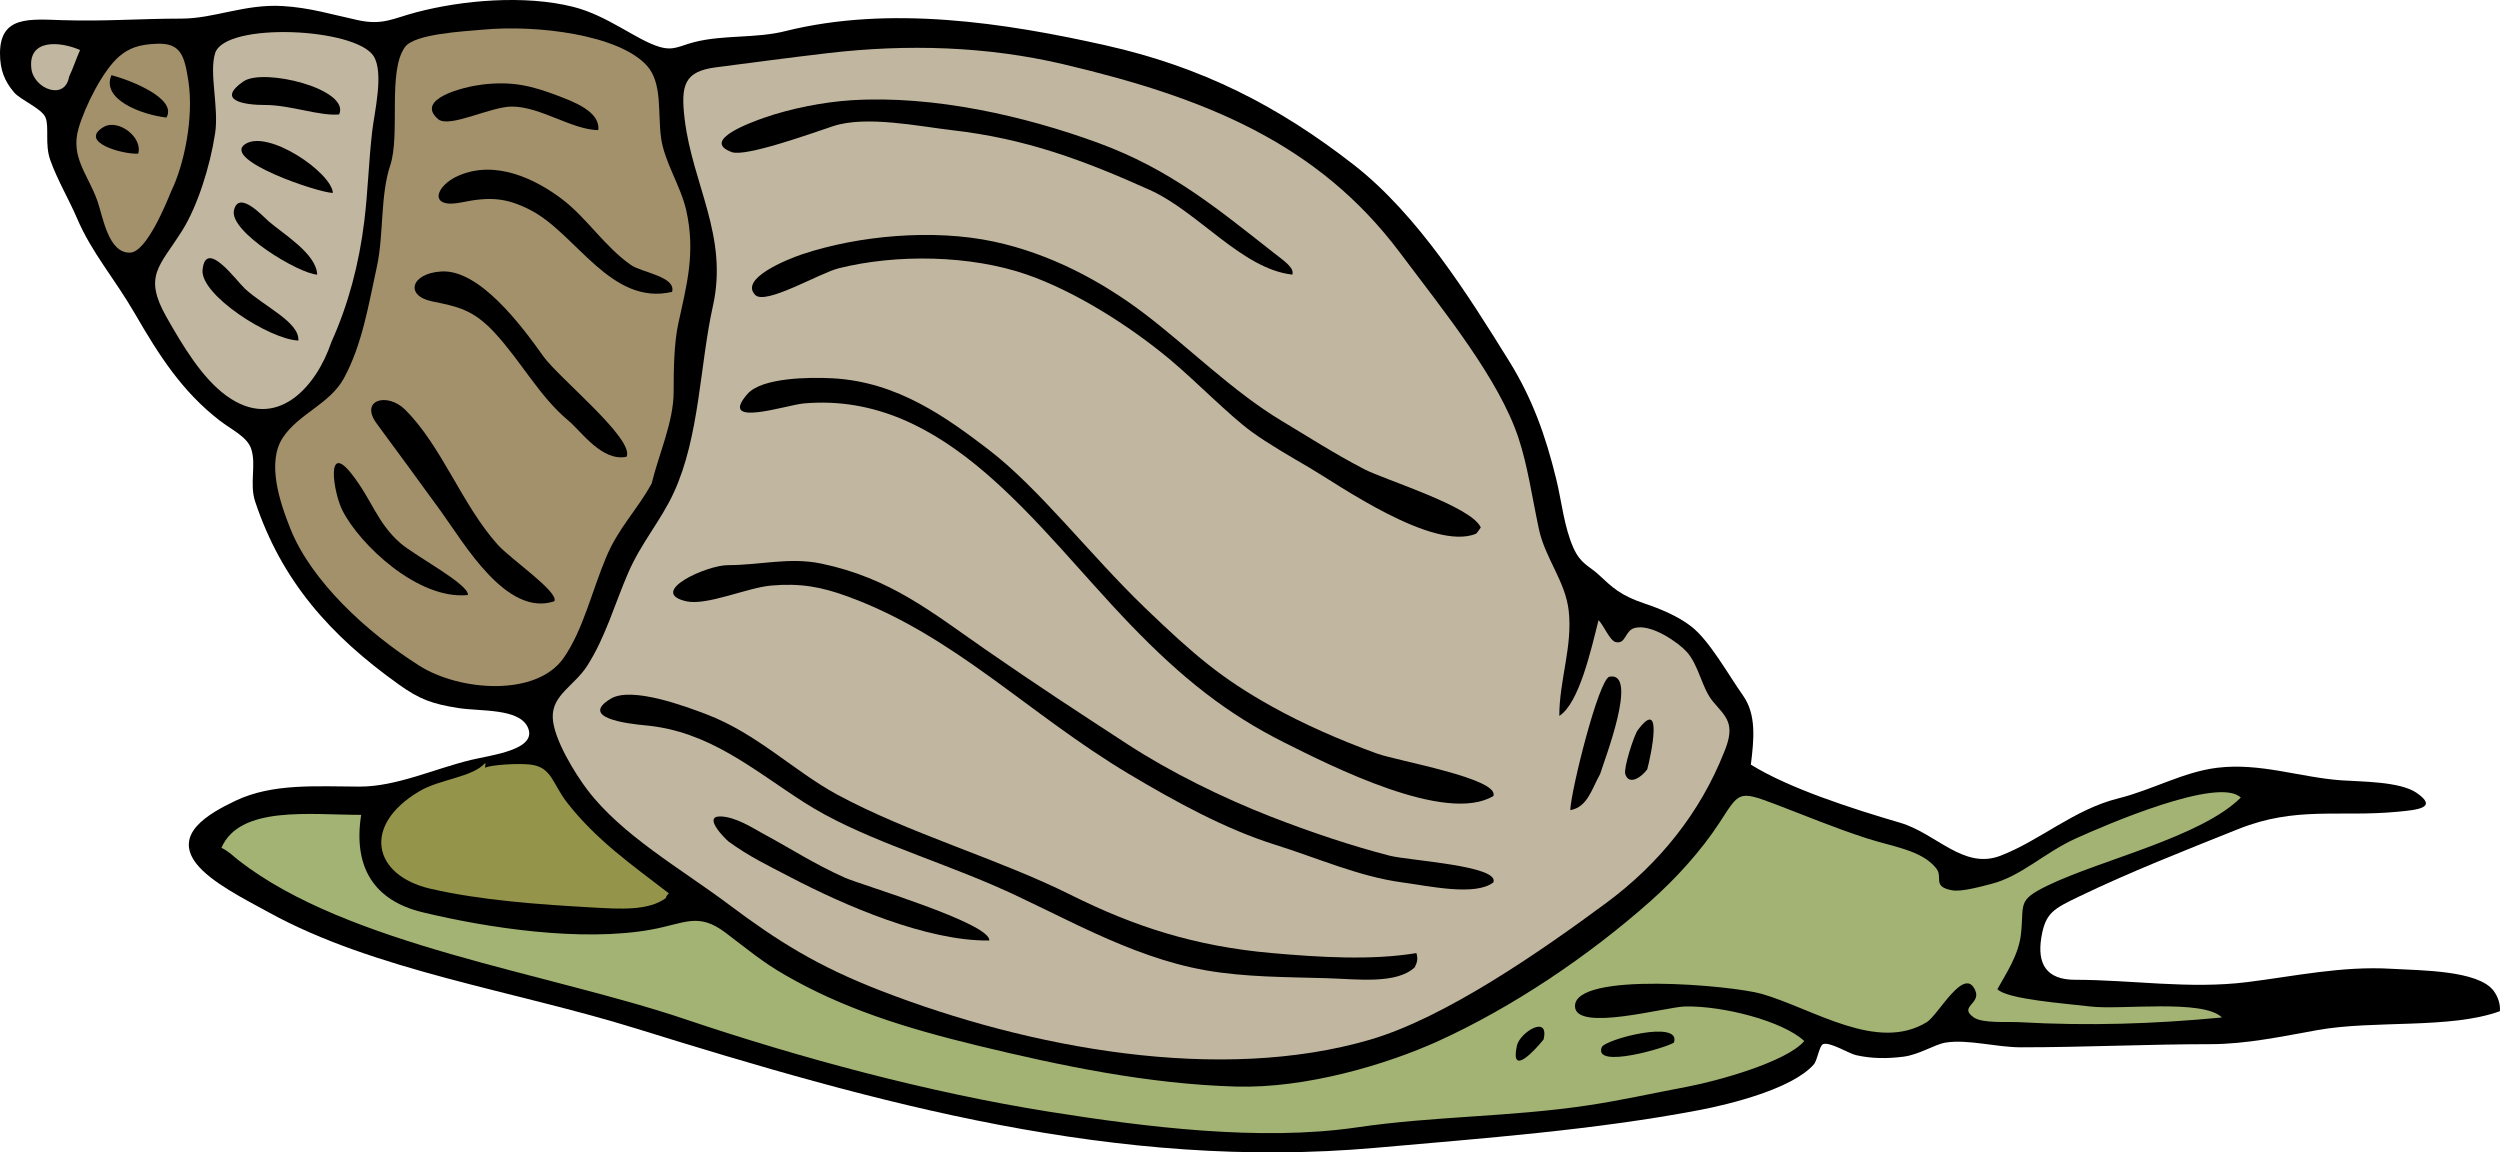
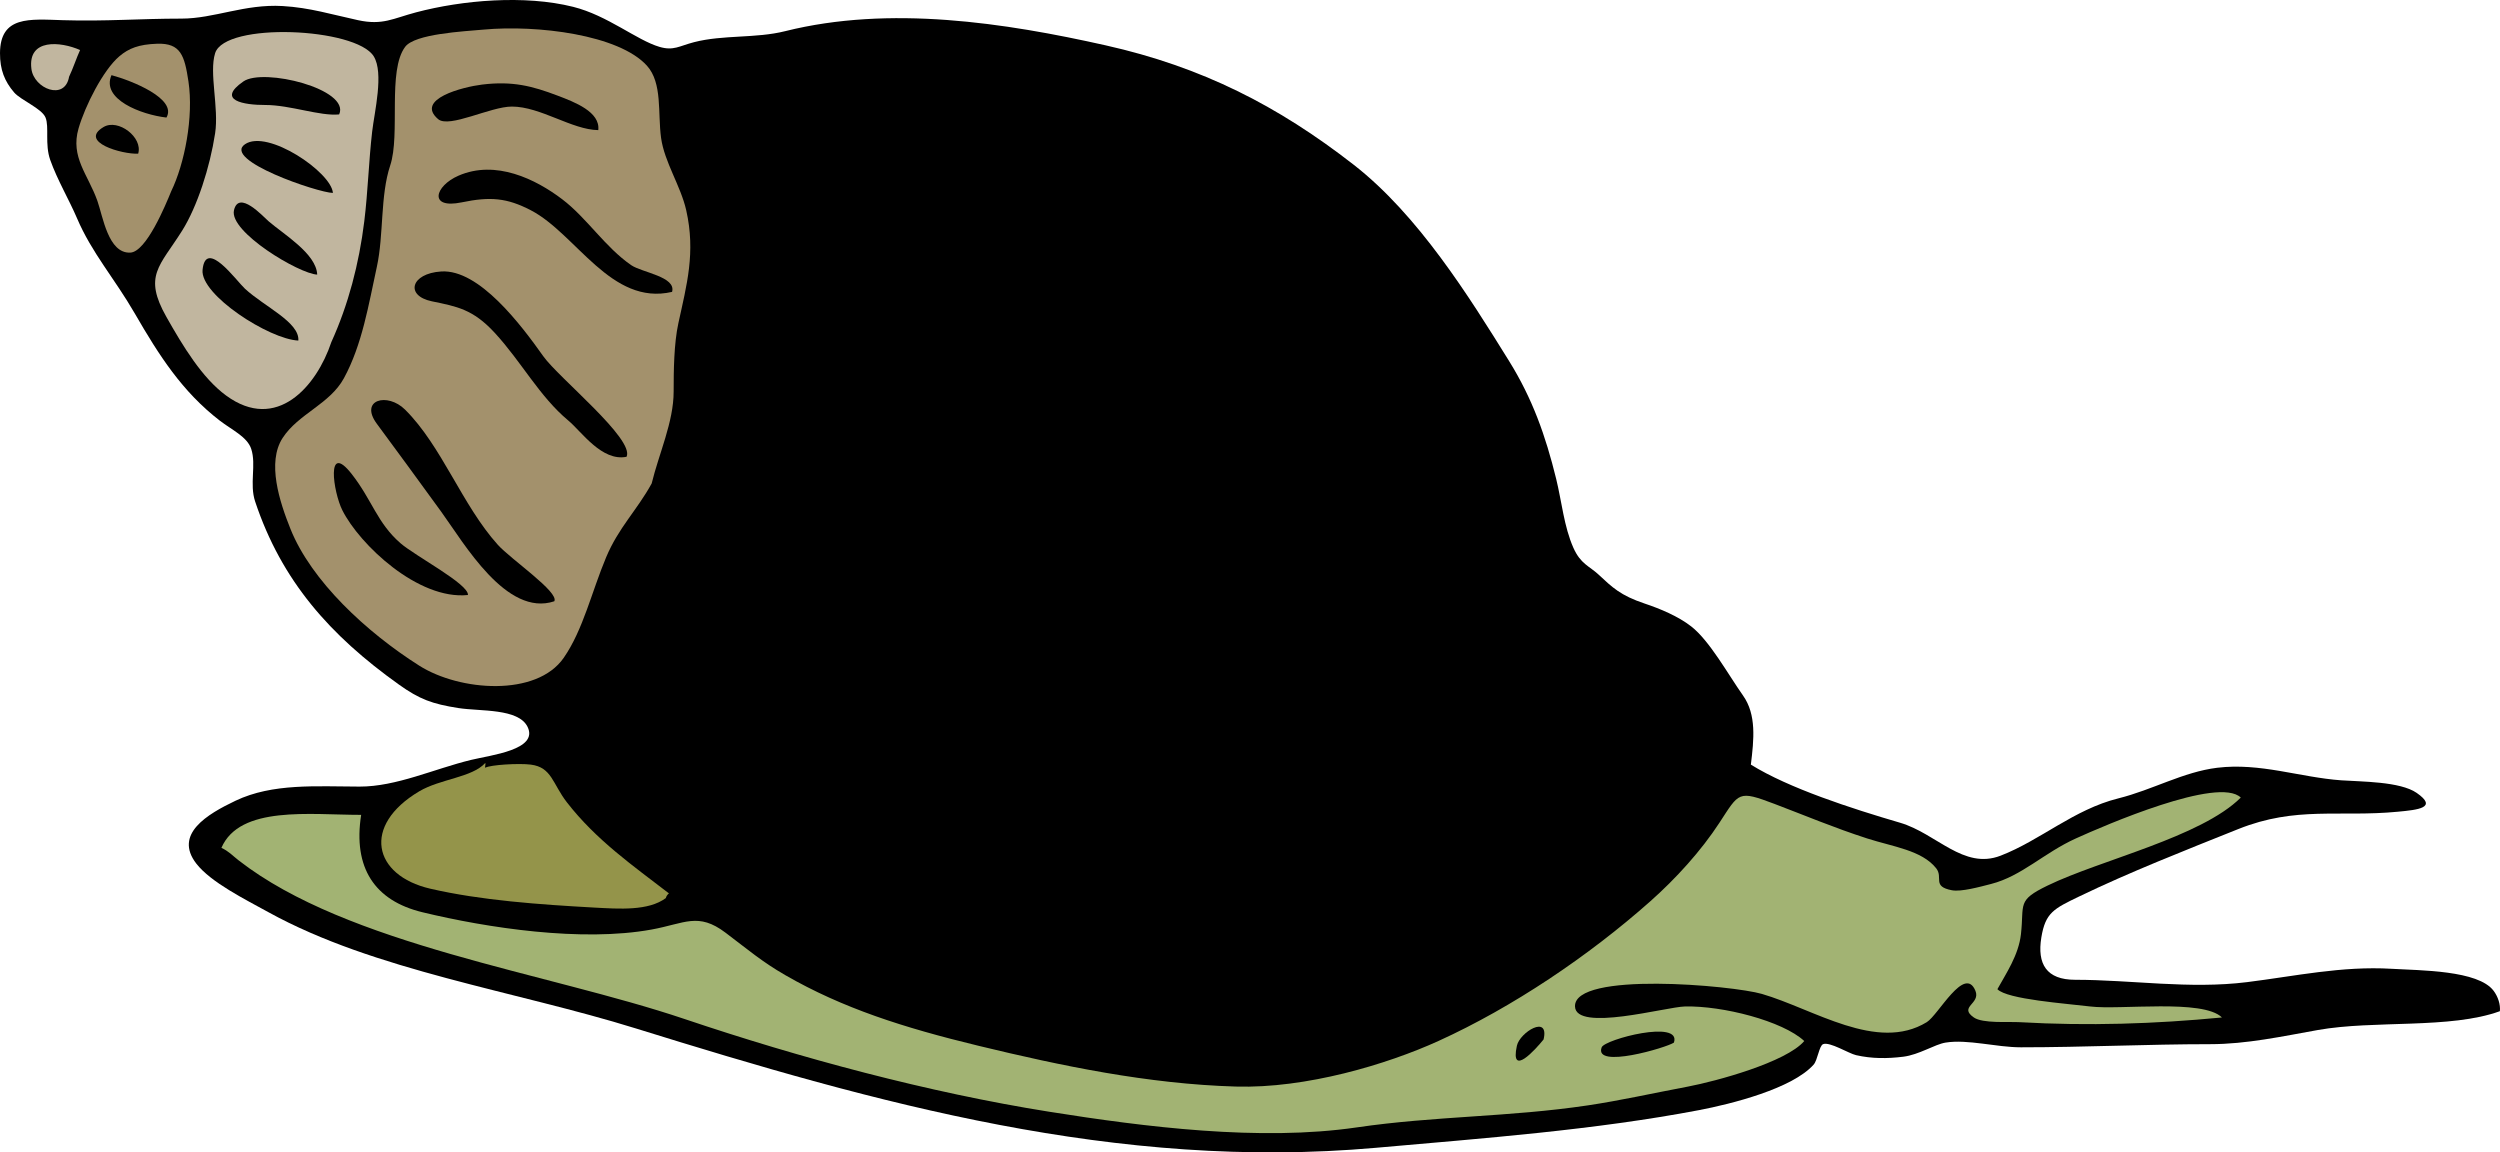
<svg xmlns="http://www.w3.org/2000/svg" xmlns:ns1="http://www.inkscape.org/namespaces/inkscape" xmlns:ns2="http://inkscape.sourceforge.net/DTD/sodipodi-0.dtd" height="193.972" id="Layer_1" ns1:version="0.42" ns2:docbase="F:\openclip\svg da inviare" ns2:docname="Lumaca.svg" ns2:version="0.32" space="preserve" style="overflow:visible;enable-background:new 0 0 420.805 193.972;" version="1.1" viewBox="0 0 420.805 193.972" width="420.805">
  <defs id="defs62" />
  <ns2:namedview bordercolor="#666666" borderopacity="1.0" id="base" ns1:current-layer="Layer_1" ns1:cx="210.40250" ns1:cy="96.986000" ns1:pageopacity="0.0" ns1:pageshadow="2" ns1:window-height="510" ns1:window-width="787" ns1:window-x="88" ns1:window-y="116" ns1:zoom="1.6991243" pagecolor="#ffffff" />
  <path d="M420.786,170.205c-8.341,3.037-21.141,1.475-30.66,3.173  c-5.92,1.055-11.989,2.379-18.104,2.379c-10.517,0-21.202,0.528-31.852,0.528c-4.165,0-8.964-1.395-12.688-0.793  c-1.845,0.298-4.442,2.049-7.136,2.379c-2.679,0.329-5.249,0.344-7.929-0.264c-1.241-0.281-4.414-2.297-5.55-1.851  c-0.658,0.259-0.927,2.692-1.587,3.437c-3.594,4.054-13.888,6.636-19.295,7.667c-17.56,3.347-36.278,4.733-54.448,6.345  c-43.556,3.86-83.873-7.469-124.492-20.092c-20.392-6.337-44.033-9.737-61.849-19.563c-3.892-2.146-9.714-5.027-12.158-8.195  c-3.821-4.952,1.866-8.319,6.608-10.574c6.254-2.975,13.597-2.395,20.88-2.379c6.179,0.014,12.558-2.986,18.766-4.493  c3.329-0.808,11.379-1.699,9.516-5.552c-1.53-3.161-7.962-2.598-11.63-3.173c-4.43-0.694-6.551-1.472-10.044-3.965  c-11.59-8.273-19.739-17.452-24.185-30.797c-0.992-2.98,0.22-6.166-0.661-8.856c-0.667-2.04-3.298-3.227-5.286-4.759  c-6.343-4.886-10.262-11.039-14.272-17.976c-3.515-6.077-7.27-10.236-9.78-16.126c-1.301-3.053-3.314-6.442-4.494-9.78  c-0.938-2.658-0.145-5.557-0.792-7.138c-0.628-1.534-4.164-2.924-5.287-4.229C0.786,13.705-0.014,11.742,0,8.949  c0.031-6.317,4.979-5.724,10.572-5.552c7.169,0.222,12.98-0.264,19.956-0.264c5.557,0,10.608-2.485,17.048-2.115  c4.548,0.261,8.356,1.443,12.687,2.379c4.161,0.9,5.875-0.289,9.78-1.321c7.789-2.059,18.272-2.968,26.432-0.925  c5.802,1.453,10.701,5.616,14.537,6.741c2.365,0.694,3.304-0.143,5.815-0.793c4.896-1.267,10.362-0.608,15.33-1.851  c17.6-4.402,36.997-1.417,53.92,2.378c16.251,3.645,29.003,10.166,41.762,20.092c10.865,8.453,19.414,22.167,26.167,33.044  c3.933,6.332,6.144,12.554,7.929,19.827c0.939,3.828,1.32,8.072,2.907,11.631c1.217,2.728,2.669,3.045,4.229,4.494  c2.324,2.159,3.657,3.507,7.798,4.891c2.562,0.856,5.61,2.126,7.797,3.832c3.121,2.434,6.21,8.083,8.723,11.633  c2.287,3.232,1.837,7.403,1.321,11.631c6.358,3.962,16.9,7.377,25.109,9.781c6.132,1.798,10.673,7.96,16.916,5.552  c6.712-2.589,12.346-7.784,19.824-9.649c5.786-1.443,10.927-4.454,16.651-5.154c7.222-0.884,13.942,1.617,20.881,2.114  c3.317,0.238,9.89,0.174,12.688,2.115c3.628,2.519,0.204,2.848-3.173,3.172c-9.881,0.948-17.097-0.986-26.853,2.918  c-9.175,3.673-18.364,7.283-26.804,11.357c-4.254,2.055-5.658,2.714-6.343,6.874c-0.737,4.478,0.856,7.138,5.683,7.138  c9.444,0,19.231,1.607,28.942,0.395c8.046-1.003,15.973-2.742,24.317-2.246c4.85,0.288,14.584,0.232,17.18,3.702  C420.467,167.755,420.9,169.071,420.786,170.205" id="path3" style="fill-rule:evenodd;clip-rule:evenodd;" />
  <path d="M374.003,171.263c-11.37,1.085-22.434,1.454-34.096,0.791  c-1.866-0.106-6.176,0.244-7.665-0.791c-2.62-1.821,1.18-2.277,0.263-4.494c-1.813-4.387-6.237,4.091-8.192,5.285  c-8.36,5.109-19.02-2.216-27.754-4.758c-4.917-1.431-31.644-3.842-31.452,2.115c0.139,4.334,15.316,0.074,18.501,0  c6.325-0.148,16.442,2.43,20.089,5.815c-3.033,3.57-14.851,6.773-19.56,7.666c-6.198,1.174-11.412,2.351-16.916,3.173  c-13.26,1.976-25.663,1.768-38.854,3.701c-16.255,2.382-35.662-0.073-51.806-2.644c-20.267-3.225-41.852-9.031-61.321-15.597  c-23.205-7.825-56.719-12.425-75.064-26.7c-1.112-0.865-1.599-1.49-2.908-2.115c3.106-7.17,14.932-5.551,23.523-5.551  c-1.396,8.912,2.263,14.442,10.309,16.39c10.919,2.641,26.825,5.059,38.59,2.909c5.585-1.022,7.821-2.945,12.422,0.527  c3.802,2.868,6.136,4.886,10.043,7.138c9.696,5.586,19.909,8.844,32.511,11.896c13.977,3.386,28.535,6.439,43.348,6.872  c11.827,0.346,25.414-3.721,34.096-7.666c12.475-5.671,25.319-14.327,35.683-23.527c4.308-3.823,8.525-8.465,11.629-13.218  c3.34-5.112,3.111-5.494,9.252-3.172c4.89,1.849,10.056,4.03,15.594,5.815c4.374,1.409,9.215,1.986,11.631,5.022  c1.237,1.558-0.746,3.063,2.643,3.702c1.574,0.298,4.66-0.56,6.606-1.059c5.156-1.322,8.889-5.23,14.274-7.666  c4.776-2.161,24.011-10.519,27.753-6.872c-6.734,6.68-23.568,10.466-32.511,14.803c-5.237,2.54-3.921,3.054-4.494,8.195  c-0.395,3.538-2.528,6.642-3.964,9.252c1.633,1.724,11.642,2.418,15.595,2.908C356.865,170.041,370.812,168.11,374.003,171.263" id="path5" style="fill-rule:evenodd;clip-rule:evenodd;fill:#A2B373;" />
  <path d="M281.758,175.492c-1.232,0.849-13.553,4.487-12.159,0.793  C270.106,174.939,283.092,171.542,281.758,175.492" id="path7" style="fill-rule:evenodd;clip-rule:evenodd;" />
-   <path d="M290.216,126.587c-4.074,10.288-10.952,18.809-19.824,25.376  c-11.173,8.271-27.159,19.319-39.646,22.999c-25.437,7.499-57.561,1.461-82.466-8.193c-10.663-4.134-17.308-8.294-25.638-14.541  c-7.97-5.976-17.93-11.583-23.789-19.297c-1.883-2.479-5.695-8.484-5.814-12.16c-0.124-3.818,3.639-5.314,5.814-8.725  c3.075-4.815,4.571-10.274,6.873-15.597c2.192-5.069,5.485-8.773,7.665-13.482c4.383-9.465,4.398-21.545,6.608-31.458  c2.625-11.771-3.436-20.471-4.758-31.458c-0.699-5.801-0.023-8.033,5.286-8.723c5.871-0.763,12.586-1.654,18.767-2.379  c13.473-1.581,26.892-1.148,39.646,1.85c23.979,5.638,42.89,13.317,56.696,31.723c7.484,9.978,16.66,21.25,19.955,31.193  c1.563,4.715,2.248,9.738,3.436,15.333c1.041,4.902,4.454,8.769,5.021,13.747c0.682,5.964-1.584,11.676-1.584,17.711  c3.32-2.111,5.335-11.063,6.606-16.125c0.878,0.88,1.901,3.487,2.907,3.701c1.744,0.368,1.492-1.932,3.172-2.38  c2.841-0.757,7.398,2.514,8.723,3.966c2.12,2.324,2.566,6.189,4.493,8.459C290.575,120.731,292.193,121.824,290.216,126.587" id="path9" style="fill-rule:evenodd;clip-rule:evenodd;fill:#C1B69F;" />
  <path d="M277.265,129.496c-0.872,1.233-3.066,2.834-3.7,0.791  c-0.308-0.989,1.466-6.538,2.114-7.401C280.02,117.101,277.898,127.159,277.265,129.496" id="path11" style="fill-rule:evenodd;clip-rule:evenodd;" />
  <path d="M259.818,174.962c-1.358,1.695-5.671,6.471-4.492,1.059  C255.82,173.755,260.825,170.688,259.818,174.962" id="path13" style="fill-rule:evenodd;clip-rule:evenodd;" />
  <path d="M269.335,130.287c-1.455,2.584-2.097,5.545-5.022,6.08  c0.1-3.277,4.8-22.145,6.609-22.47C275.874,113.01,270.018,128.038,269.335,130.287" id="path15" style="fill-rule:evenodd;clip-rule:evenodd;" />
-   <path d="M251.361,148.528c-3.043,2.37-10.974,0.58-15.329,0  c-7.254-0.966-14.351-4.139-21.41-6.345c-8.298-2.594-16.809-7.257-24.582-11.896c-17.005-10.15-29.348-23.293-47.312-29.872  c-4.439-1.625-7.956-2.29-12.951-1.85c-3.989,0.351-10.849,3.431-14.273,2.644c-6.579-1.515,3.391-6.08,7.004-6.08  c5.423,0,10.385-1.384,15.727-0.265c11.669,2.445,18.593,8.196,27.752,14.54c8.982,6.221,15.046,10.158,23.788,15.86  c7.166,4.674,16.08,9.053,24.053,12.161c6.793,2.649,13.606,4.93,20.088,6.608C237.084,144.854,252.528,145.707,251.361,148.528" id="path17" style="fill-rule:evenodd;clip-rule:evenodd;" />
  <path d="M251.361,133.988c-7.989,4.793-27.468-5.142-35.153-8.986  c-9.625-4.816-17.197-10.794-25.903-19.827c-15.794-16.389-30.968-39.34-54.977-37.274c-2.93,0.252-14.598,4.22-9.515-1.586  c2.427-2.773,10.428-2.842,14.272-2.643c11.039,0.569,19.359,6.719,26.167,11.896c8.596,6.536,17.178,17.797,26.431,26.699  c8.298,7.982,12.939,11.94,21.409,16.654c5.178,2.883,11.259,5.593,17.71,7.931C235.185,128.076,252.519,131.063,251.361,133.988" id="path19" style="fill-rule:evenodd;clip-rule:evenodd;" />
-   <path d="M238.146,162.802c-3.06,2.915-9.772,1.998-14.801,1.851  c-6.942-0.204-13.778-0.171-20.353-1.321c-13.094-2.291-24.842-9.598-35.682-14.275c-11.212-4.839-23.012-8.255-31.982-14.011  c-8.671-5.563-15.94-11.963-26.696-12.953c-3.101-0.286-11.175-1.276-5.815-4.494c3.547-2.129,12.834,1.394,16.123,2.645  c8.462,3.216,14.784,9.607,21.939,13.481c12.229,6.621,27.089,10.781,39.382,16.918c10.615,5.3,20.859,8.638,33.832,9.782  c7.946,0.7,16.728,1.26,24.317,0C238.673,161.297,238.595,161.887,238.146,162.802" id="path21" style="fill-rule:evenodd;clip-rule:evenodd;" />
  <path d="M248.454,89.841c-7.315,2.989-23.285-8.342-28.018-11.103  c-3.226-1.882-7.007-4.063-9.779-6.08c-3.732-2.716-9.372-8.513-13.744-12.161c-6.949-5.797-16.085-11.509-24.053-14.274  c-9.454-3.282-21.902-3.515-31.717-1.058c-3.157,0.791-12.276,6.226-14.009,4.494c-2.749-2.747,5.367-6.019,7.929-6.873  c9.37-3.124,21.985-4.313,32.247-2.115c9.436,2.022,18.102,6.633,25.374,12.161c7.241,5.503,14.875,13.103,22.996,17.976  c4.518,2.71,8.978,5.584,14.009,8.195c3.358,1.744,18.008,6.215,19.559,9.781C249.01,89.099,248.742,89.56,248.454,89.841" id="path23" style="fill-rule:evenodd;clip-rule:evenodd;" />
  <path d="M217.529,46.223c-8.48-0.942-15.808-10.58-24.052-14.275  c-11.052-4.955-20.714-8.61-33.305-10.046c-5.339-0.609-14.395-2.517-19.956-0.661c-3.694,1.233-14.727,5.215-17.048,4.362  c-5.366-1.971,3.527-5.113,5.551-5.816c4.353-1.509,9.811-2.607,14.538-2.908c14.047-0.893,29.432,2.73,41.497,7.138  c12.258,4.48,20.066,11.035,29.604,18.505C216.159,43.933,217.904,45.082,217.529,46.223" id="path25" style="fill-rule:evenodd;clip-rule:evenodd;" />
  <path d="M166.517,158.308c-10.519,0.146-24.469-5.962-33.303-10.573  c-4.012-2.095-7.116-3.555-10.573-6.081c-0.395-0.288-4.417-4.229-1.454-4.229c2.594,0,5.672,2.049,7.269,2.907  c4.815,2.59,8.342,4.966,13.744,7.402C144.744,148.881,166.814,155.393,166.517,158.308" id="path27" style="fill-rule:evenodd;clip-rule:evenodd;" />
  <path d="M112.068,151.171c-2.94,2.174-7.777,1.83-12.159,1.587  c-9.048-0.504-18.948-1.194-27.488-3.173c-9.643-2.233-11.546-10.644-1.85-16.391c3.549-2.104,8.849-2.302,11.102-4.758  c0.123,0.112-0.083,0.641,0,0.793c0.833-0.496,5.657-0.783,7.665-0.529c3.551,0.447,3.648,3.207,6.079,6.345  c4.944,6.379,11.172,10.698,17.181,15.332C112.422,150.49,112.146,150.826,112.068,151.171" id="path29" style="fill-rule:evenodd;clip-rule:evenodd;fill:#94944A;" />
  <path d="M109.69,81.382c-2.494,4.539-5.56,7.405-7.666,12.425  c-2.421,5.769-3.872,12.209-7.136,16.918c-4.579,6.603-17.509,5.639-24.317,1.321c-8.927-5.659-18.162-14.257-21.673-22.999  c-1.85-4.605-4.003-11.207-1.322-15.333c2.647-4.072,7.927-5.676,10.309-10.045c3.083-5.658,4.159-12.403,5.55-18.77  c1.175-5.378,0.552-11.964,2.247-17.051c1.741-5.227-0.489-15.919,2.51-19.958c1.642-2.21,9.844-2.599,13.216-2.908  c9.015-0.827,22.782,0.859,27.489,6.08c2.631,2.918,1.8,7.96,2.379,12.161c0.558,4.05,3.31,8.086,4.229,12.16  c1.612,7.142,0.086,12.56-1.322,19.034c-0.743,3.413-0.793,7.971-0.793,11.499C113.39,71.026,110.9,76.38,109.69,81.382" id="path31" style="fill-rule:evenodd;clip-rule:evenodd;fill:#A3916C;" />
  <path d="M105.461,76.888c-4.158,0.833-7.581-4.251-9.78-6.081  c-4.886-4.063-7.916-9.926-12.422-14.803c-3.665-3.967-6.358-4.415-10.573-5.287c-4.528-0.937-3.563-4.698,1.586-5.023  c6.382-0.403,13.443,9.002,17.18,14.275C94.013,63.582,106.882,73.942,105.461,76.888" id="path33" style="fill-rule:evenodd;clip-rule:evenodd;" />
  <path d="M113.125,49.13c-10.284,2.398-16.136-9.782-23.788-13.746  c-3.992-2.068-6.792-2.328-11.63-1.322c-5.614,1.167-4.545-2.749-0.528-4.494c6.26-2.72,12.983,0.581,17.444,3.964  c4.183,3.173,7.227,8.083,11.63,11.104C108.063,45.878,113.857,46.567,113.125,49.13" id="path35" style="fill-rule:evenodd;clip-rule:evenodd;" />
  <path d="M93.302,101.208c-8.042,2.693-15.19-9.768-19.03-15.068  c-3.646-5.032-8.039-11.02-10.837-14.804c-2.998-4.053,1.773-5.348,4.757-2.379c6.191,6.157,9.58,16.053,15.595,22.735  C86.02,94.171,94.146,99.67,93.302,101.208" id="path37" style="fill-rule:evenodd;clip-rule:evenodd;" />
  <path d="M78.765,100.152c-8.372,0.879-18.248-8.5-21.145-14.276  c-1.534-3.058-2.792-11.671,1.585-6.081c3.43,4.381,4.263,8.206,8.193,11.631C69.874,93.583,78.939,98.326,78.765,100.152" id="path39" style="fill-rule:evenodd;clip-rule:evenodd;" />
  <path d="M100.703,21.902c-4.424-0.054-9.714-3.955-14.537-3.965  c-3.602-0.008-10.576,3.698-12.423,2.114c-3.925-3.364,4.194-5.425,7.401-5.815c5.107-0.622,8.408,0.227,12.687,1.851  C96.736,17.188,101.066,18.84,100.703,21.902" id="path41" style="fill-rule:evenodd;clip-rule:evenodd;" />
  <path d="M55.77,57.59c-2.486,7.467-9.214,15.212-17.709,8.988  c-4.054-2.97-7.28-8.337-10.044-13.218c-3.94-6.958-1.142-8.516,2.644-14.539c2.53-4.027,4.675-10.647,5.55-16.39  c0.657-4.305-1.042-10.179,0-13.482c1.667-5.284,23.687-4.312,26.695,0.528c1.744,2.805,0.113,9.404-0.264,12.69  c-0.584,5.096-0.707,10.05-1.322,15.068C60.439,44.421,58.618,51.32,55.77,57.59" id="path43" style="fill-rule:evenodd;clip-rule:evenodd;fill:#C1B69F;" />
  <path d="M50.22,57.325c-4.892-0.212-16.536-7.695-16.124-11.896  c0.53-5.395,5.712,1.861,7.137,3.172C44.533,51.64,50.44,54.236,50.22,57.325" id="path45" style="fill-rule:evenodd;clip-rule:evenodd;" />
  <path d="M53.392,46.223c-3.024-0.124-14.865-7.192-14.009-10.839  c0.812-3.458,4.864,1.024,5.815,1.851C47.685,39.395,53.257,42.695,53.392,46.223" id="path47" style="fill-rule:evenodd;clip-rule:evenodd;" />
  <path d="M56.034,32.476c-2.543-0.049-18.681-5.533-14.801-8.195  C45.038,21.67,55.809,29.024,56.034,32.476" id="path49" style="fill-rule:evenodd;clip-rule:evenodd;" />
  <path d="M57.091,19.259c-3.211,0.326-8.26-1.594-12.422-1.586  c-3.63,0.006-8.313-0.765-3.701-3.965C44.344,11.365,58.991,14.994,57.091,19.259" id="path51" style="fill-rule:evenodd;clip-rule:evenodd;" />
  <path d="M28.81,32.212c-0.915,2.247-4.176,10.181-6.872,10.31  c-3.728,0.178-4.61-6.084-5.55-8.723c-1.581-4.438-4.561-7.339-3.172-12.161c1.102-3.828,4.152-9.852,6.872-12.161  c1.582-1.342,3.267-2.008,6.344-2.114c3.997-0.138,4.629,1.995,5.287,6.344C32.618,19.666,31.07,27.572,28.81,32.212" id="path53" style="fill-rule:evenodd;clip-rule:evenodd;fill:#A3916C;" />
  <path d="M28.017,19.787c-4.279-0.494-11.033-3.09-9.25-7.138  C22.161,13.565,29.86,16.618,28.017,19.787" id="path55" style="fill-rule:evenodd;clip-rule:evenodd;" />
  <path d="M23.259,25.867c-2.676,0.136-10.098-1.972-5.814-4.494  C19.884,19.938,24.083,23.104,23.259,25.867" id="path57" style="fill-rule:evenodd;clip-rule:evenodd;" />
  <path d="M11.629,12.915c-0.708,4.11-5.923,2.022-6.343-1.322  c-0.647-5.159,4.92-4.618,8.194-3.172C12.869,9.756,12.264,11.605,11.629,12.915" id="path59" style="fill-rule:evenodd;clip-rule:evenodd;fill:#C1B69F;" />
</svg>